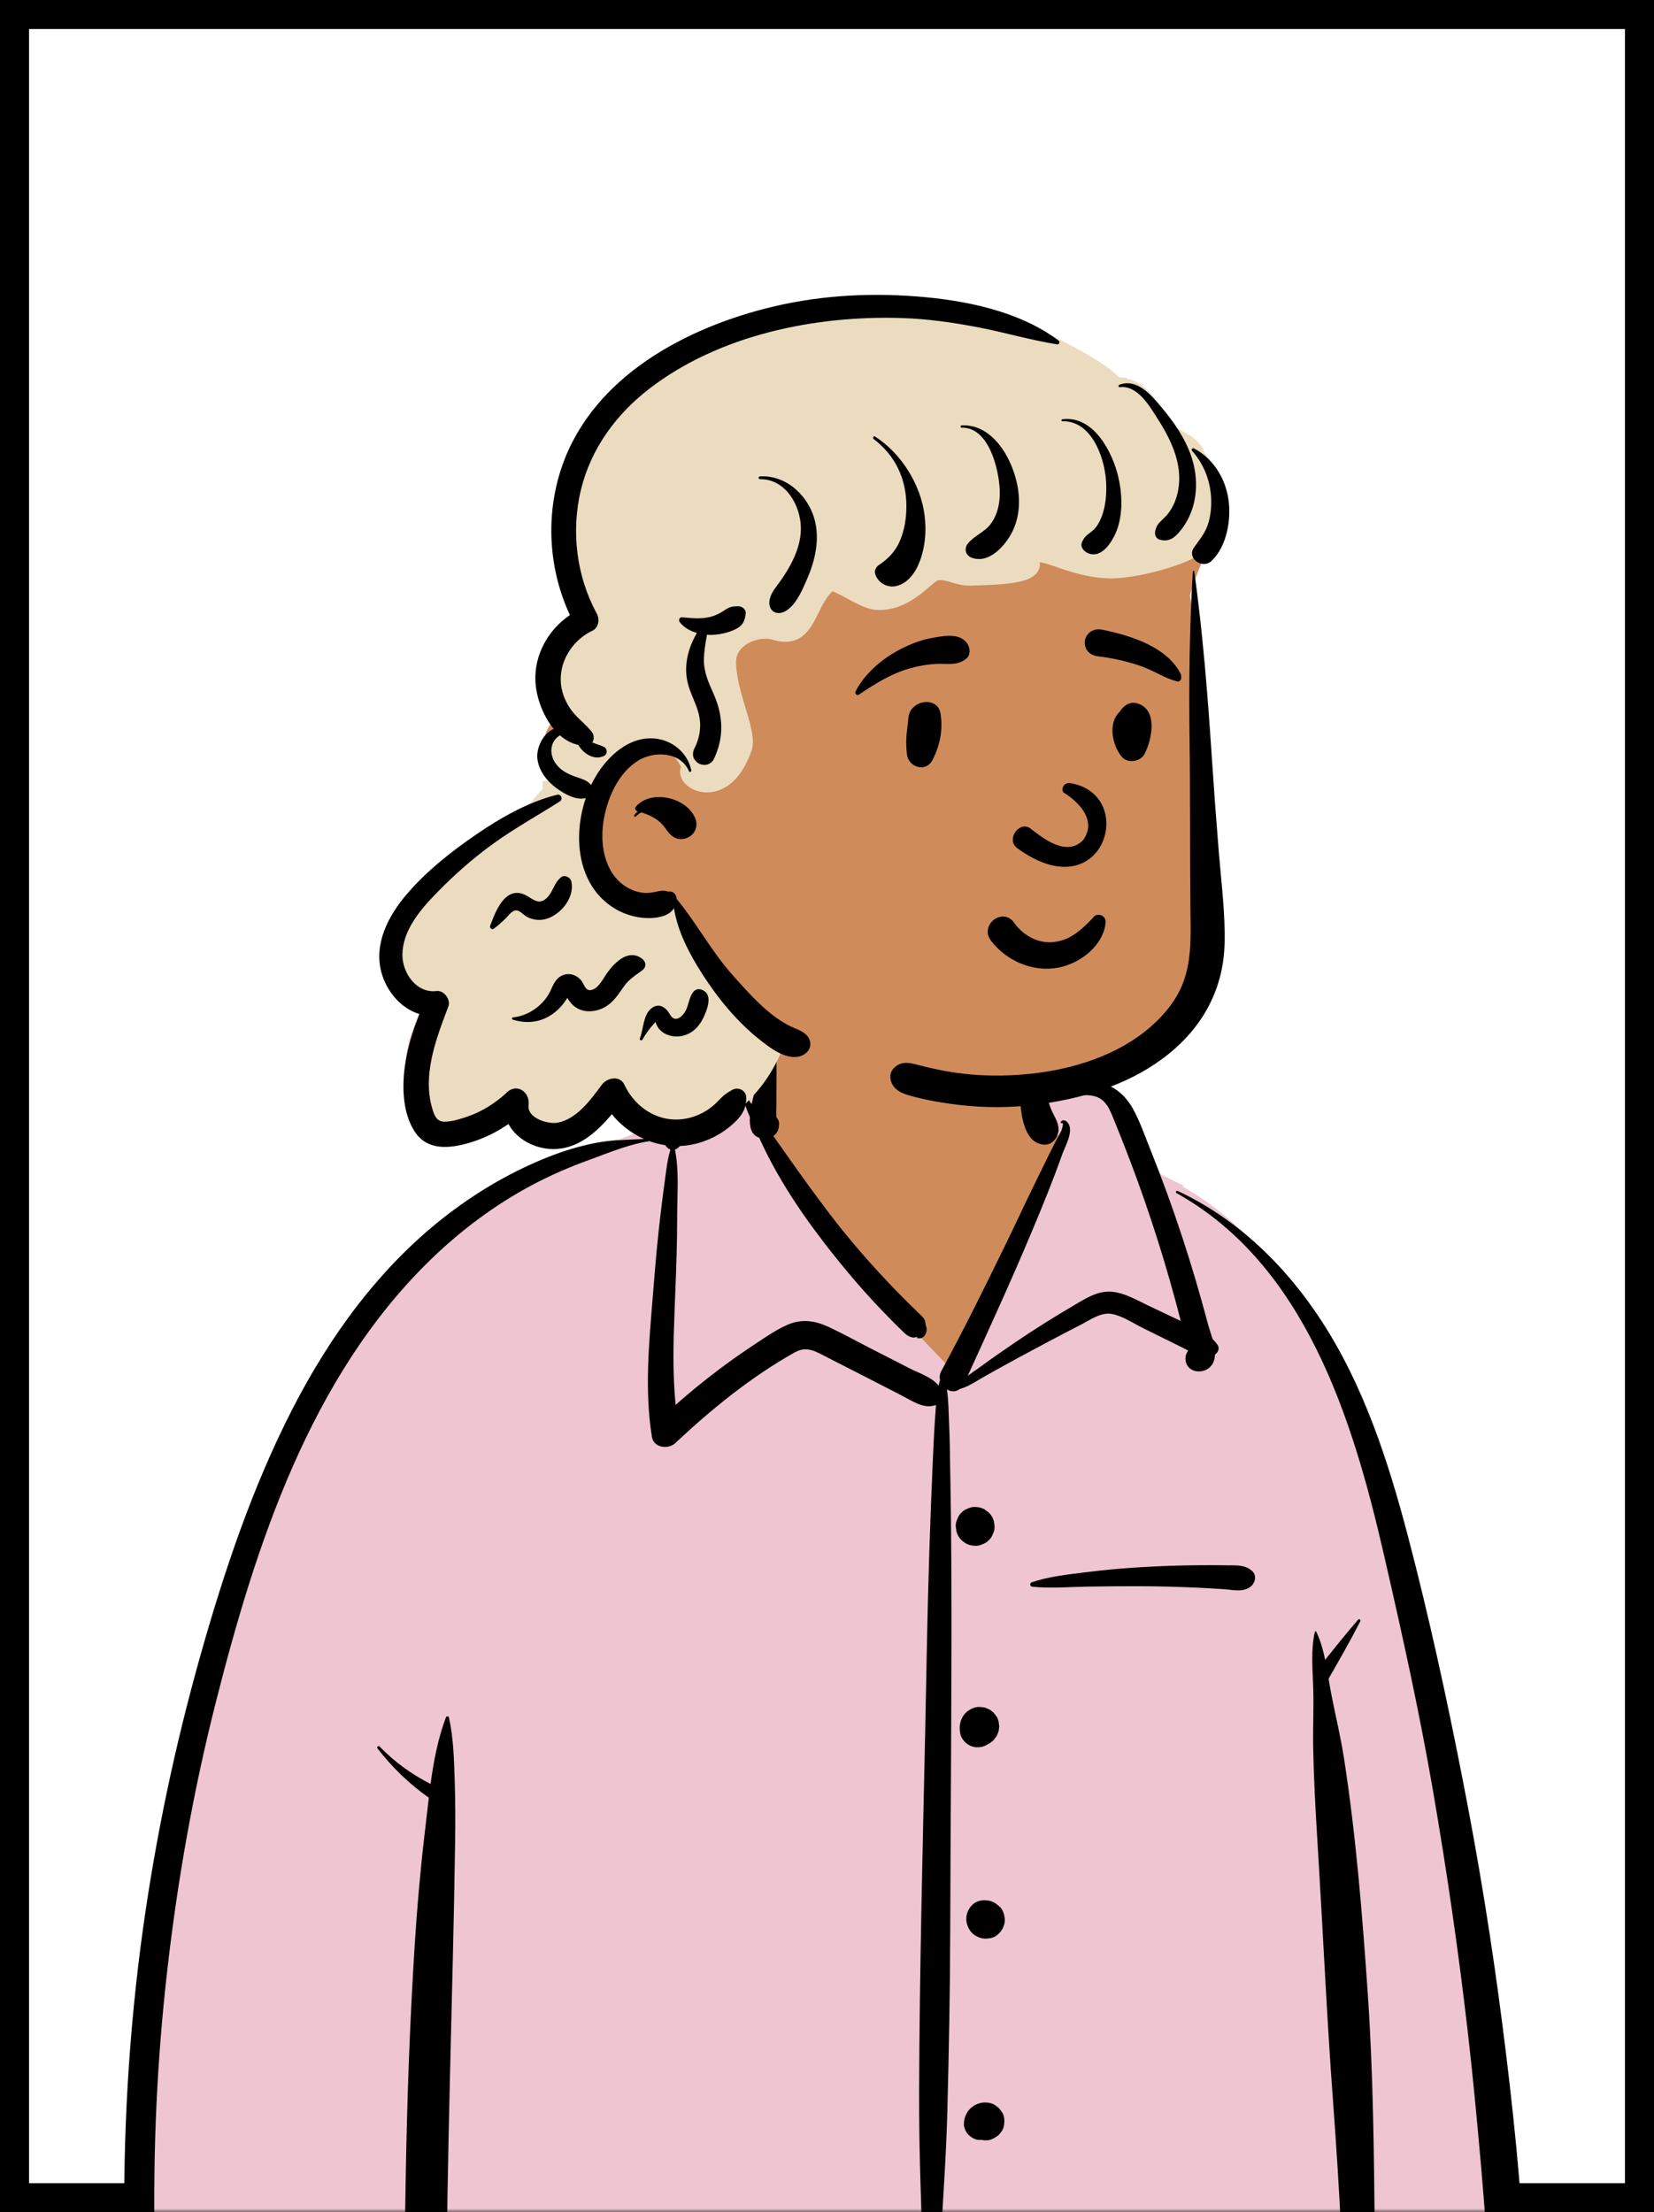
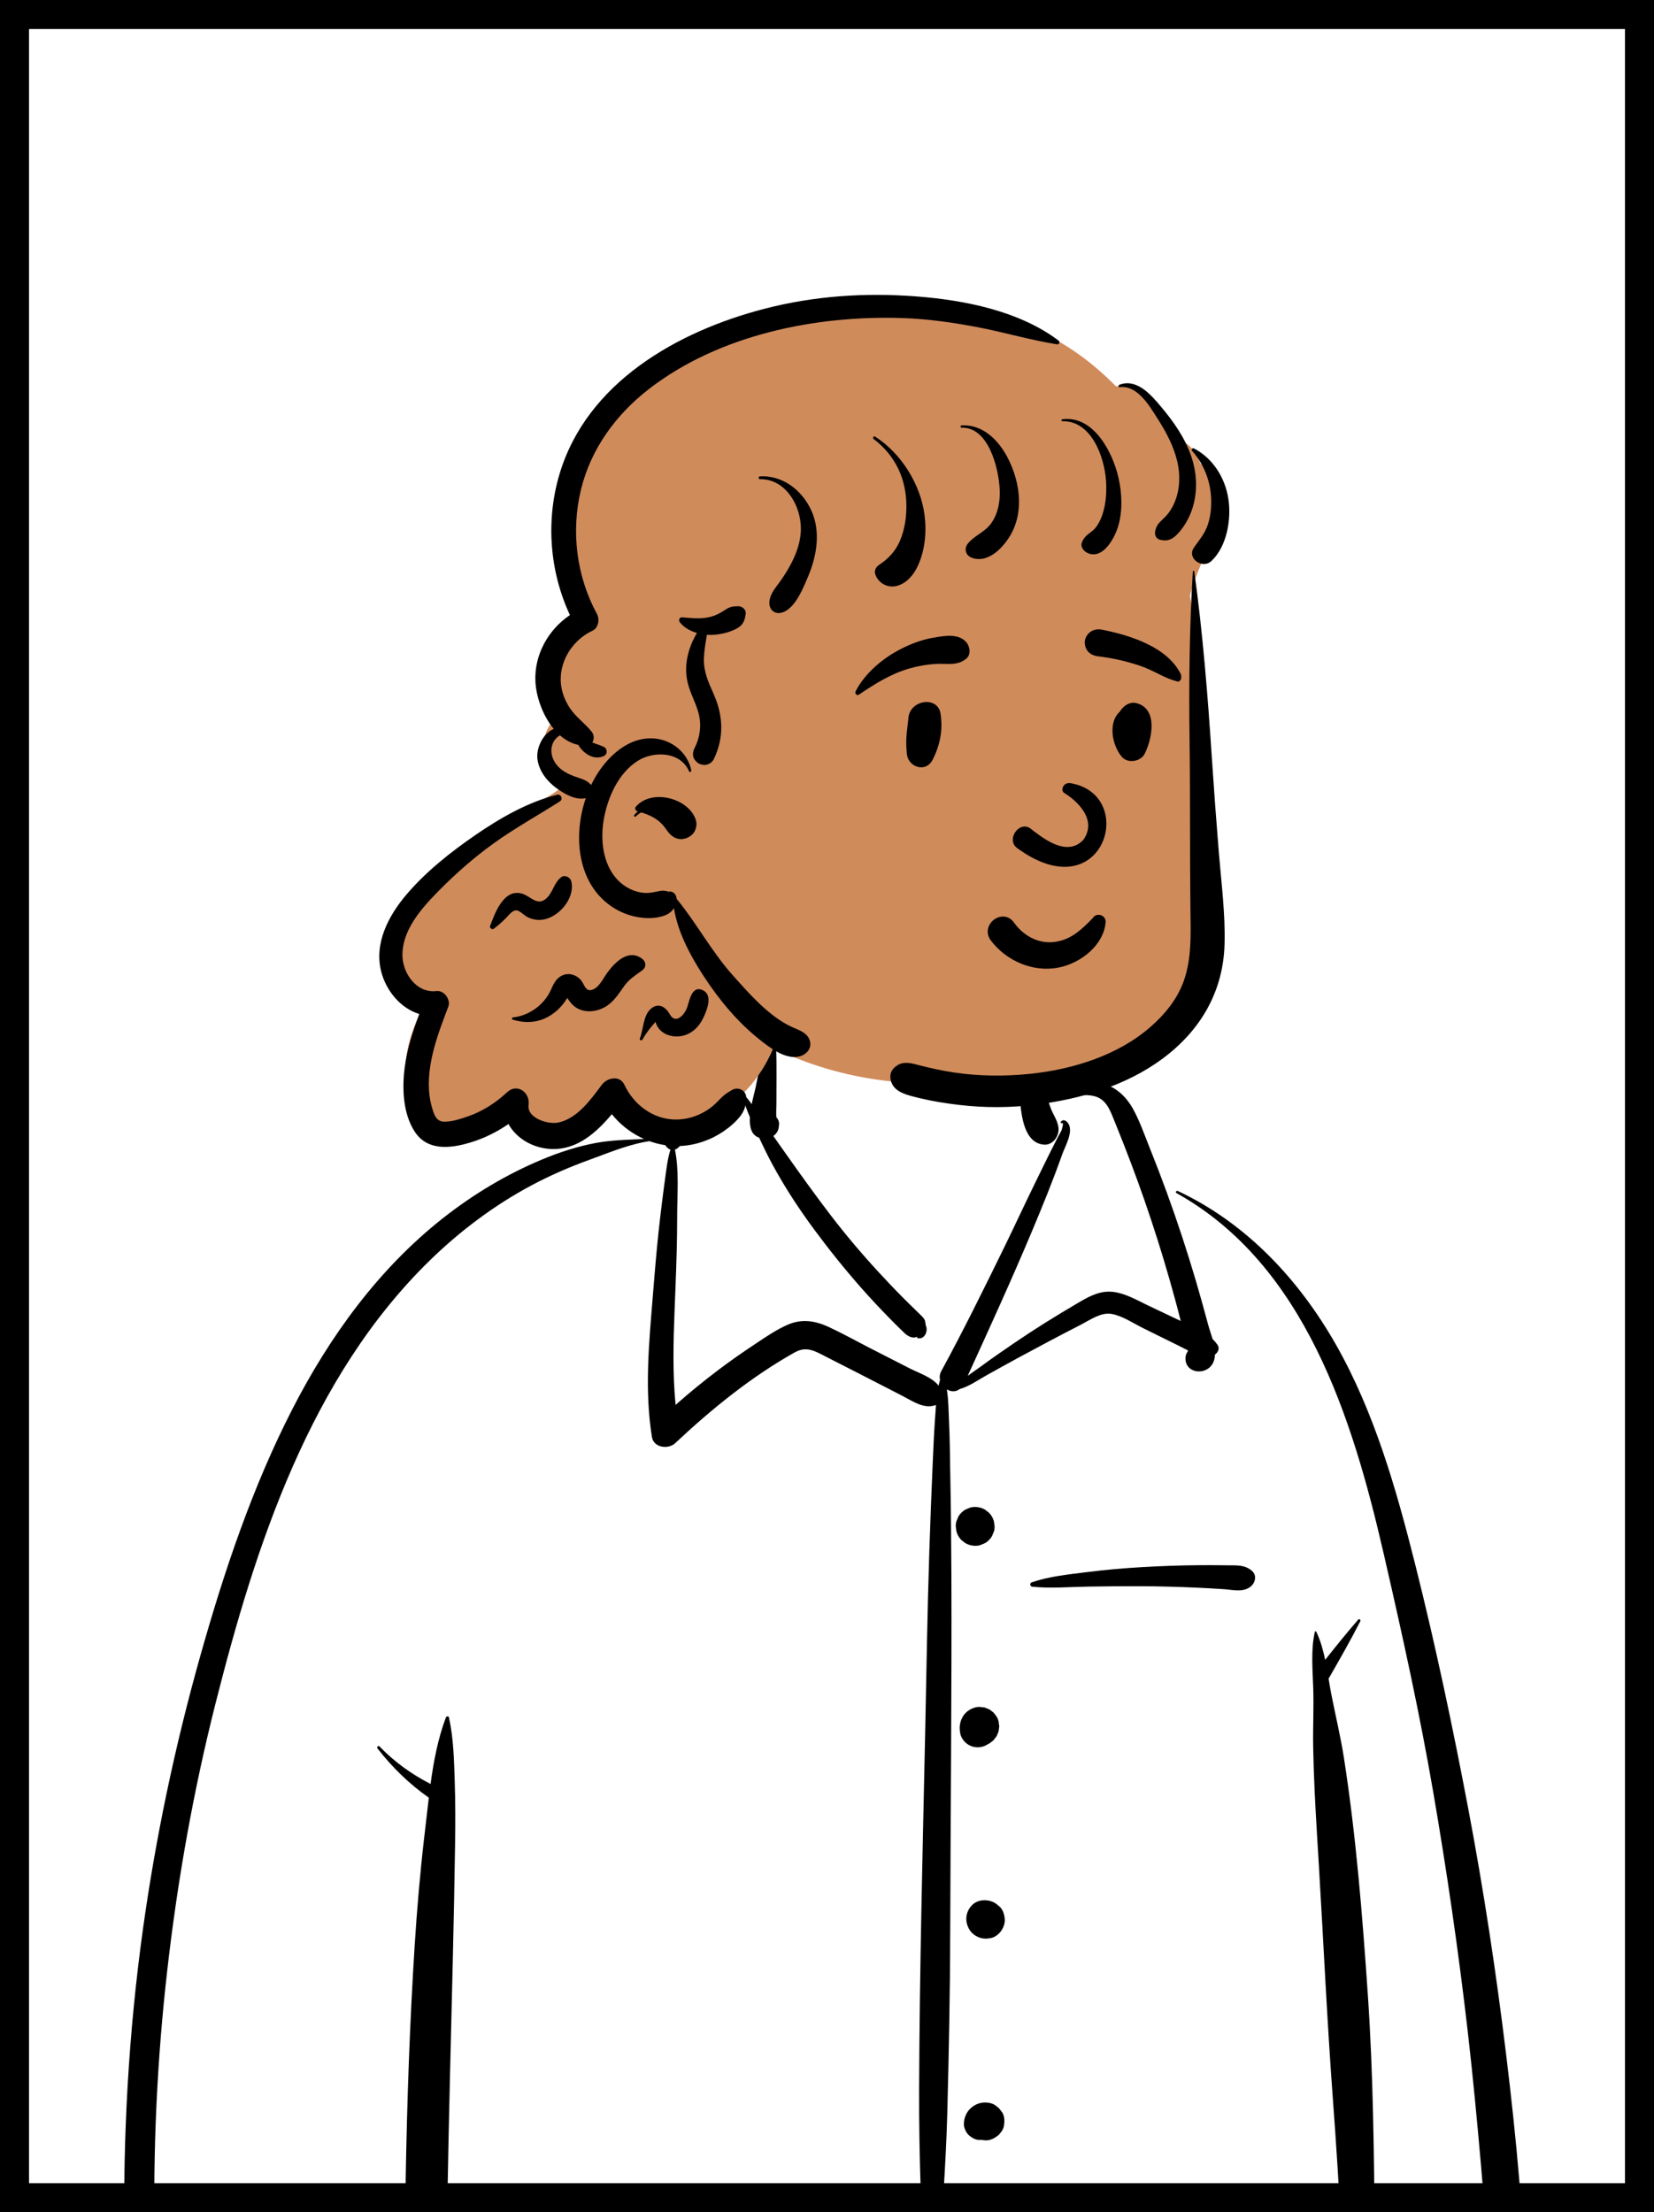
<svg xmlns="http://www.w3.org/2000/svg" width="228" height="305" viewBox="0 0 228 305" fill="none">
  <rect x="0" y="0" width="228" height="305" fill="#333333" stroke="none" />
  <rect x="2" y="2" width="224" height="301" fill="white" stroke="black" stroke-width="4" />
  <mask id="mask0_2_19642" style="mask-type:alpha" maskUnits="userSpaceOnUse" x="0" y="0" width="228" height="305">
    <rect x="2" y="2" width="224" height="301" fill="white" stroke="white" stroke-width="4" />
  </mask>
  <g mask="url(#mask0_2_19642)">
-     <path fill-rule="evenodd" clip-rule="evenodd" d="M30.21 314.872C62.094 319.714 94.555 319.957 126.704 318.199C139.427 317.247 152.189 317.075 164.902 318.293C172.414 318.851 205.35 321.368 208.041 314.642C206.348 278.827 202.917 242.706 192.394 208.261C188.067 196.03 184.35 185.879 175.903 175.757C173.241 172.994 167.5 167.198 164.211 165.308C161.361 163.671 160.17 164.255 158.533 161.489C156.907 158.434 155.708 153.332 153.399 151.176C151.048 148.981 147.564 149.766 143.245 150.473C144.039 139.756 139.09 137.026 132.272 134.988C120.288 130.416 108.453 132.713 105.437 147.296C99.844 147.296 96.703 149.702 93.307 152.014C91.918 152.959 92.884 155.367 91.226 156.109C88.158 157.201 82.736 156.934 79.782 158.278C66.349 164.389 54.385 173.251 46.527 186.194C28.912 213.827 16.811 272.037 18.905 304.788C17.988 306.226 19.257 308.289 19.579 309.835C19.986 311.18 21.304 312.075 22.68 311.922C24.599 313.986 27.569 314.445 30.21 314.872Z" fill="#D08B5B" />
-     <path fill-rule="evenodd" clip-rule="evenodd" d="M96.542 149.487C98.507 147.438 101.587 146.214 104.504 146.283L104.641 146.287L105.631 146.332L104.969 149.577L104.936 149.731L104.801 150.294L104.621 151.032L104.557 151.303L104.49 151.604C104.479 151.652 104.469 151.7 104.459 151.748L104.429 151.89L104.147 153.269L104.2 153.392L104.184 153.705C104.141 154.838 104.385 155.46 104.923 155.66L104.966 155.675L105.272 155.773L105.523 156.316C106.099 157.558 106.636 158.643 107.188 159.664C108.797 162.644 110.717 165.623 112.93 168.616C115.033 171.46 117.224 174.175 119.502 176.753C120.526 177.912 121.608 179.076 122.76 180.26L123.751 181.275L124.066 181.594L124.278 181.806L124.542 182.065L124.924 182.428L125.2 182.7L125.289 182.785C125.402 182.889 125.489 182.96 125.568 183.01L125.597 183.028L125.684 183.08L130.279 187.911L131.902 188.803L132.673 189.23L132.829 188.92L132.861 188.82L134.569 185.071L135.612 182.774C137.752 178.05 139.418 174.291 140.941 170.712L141.13 170.266L141.692 168.934L141.989 168.224C143.35 164.963 144.356 162.446 145.256 160.001L145.384 159.652L145.573 159.13L145.855 158.342L145.906 158.207C146.15 157.582 145.55 155.308 144.959 154.063L144.925 153.993L144.771 153.685L144.605 153.359C144.214 152.596 143.931 151.749 143.692 150.724C143.654 150.558 143.617 150.391 143.583 150.223L143.534 149.969L143.502 149.802L143.458 149.569L143.396 149.235L144.719 149.014L145.445 148.895L145.762 148.846C146.172 148.782 146.538 148.73 146.881 148.687L147.009 148.671L147.239 148.643L147.248 148.689L147.72 148.735L148.07 148.772C149.797 148.954 151.129 149.155 152.075 149.378L152.169 149.401L152.338 149.443L152.415 149.464C153.275 149.695 153.938 150.196 154.463 150.933C154.823 151.44 155.056 151.924 155.426 152.843L155.559 153.175L155.999 154.262C156.05 154.394 156.13 154.606 156.237 154.896L156.611 155.912L158.482 161.078L160.397 162.085C161.287 162.55 161.938 162.886 162.259 163.045L162.373 163.1L162.455 163.138L163.115 163.399L163.044 163.605L163.124 163.651C171.007 168.184 177.086 175.158 181.819 184.416L181.962 184.697L182.109 184.989C185.881 192.53 188.583 200.945 191.222 212.181L191.385 212.88L191.514 213.435L192.202 216.434C194.787 227.754 196.563 236.196 198.033 244.479L198.128 245.019L198.373 246.427C200.22 257.148 201.765 267.772 203.002 278.292L203.207 280.063C203.723 284.583 204.19 289.256 204.695 294.867L204.763 295.621L204.986 298.141C205.223 300.857 205.44 303.567 205.636 306.272L205.732 307.623L205.93 310.563L206.047 312.238L206.061 312.464L206.108 313.337L206.121 313.542C206.139 313.805 206.159 314.026 206.184 314.231L206.204 314.381L206.226 314.528C206.292 314.928 206.421 315.286 206.634 315.686L206.689 315.787L207.056 316.442L206.392 316.792C202.929 318.615 196.111 319.417 186.759 319.459L186.475 319.46H185.89C181.345 319.458 176.529 319.283 171.503 318.983L170.366 318.914L169.418 318.853C169.009 318.826 168.611 318.8 168.199 318.771L167.566 318.727L164.924 318.533C153.037 317.395 140.571 317.414 126.836 318.442C91.025 320.4 60.116 319.574 31.065 315.239L30.185 315.107L29.537 315.001L29.15 314.937C26.068 314.411 24.133 313.737 22.623 312.322L22.544 312.247L22.479 312.183L22.45 312.183C20.93 312.177 19.538 311.182 19.022 309.716L18.995 309.637L18.961 309.528L18.937 309.419C18.913 309.314 18.883 309.2 18.847 309.076L18.818 308.98L18.578 308.194L19.387 308.046C19.456 308.034 19.529 307.985 19.599 307.883L19.666 307.787L19.783 307.625L20.064 307.24C20.364 306.819 20.512 306.555 20.585 306.29C20.65 306.055 20.674 305.754 20.667 305.336L20.662 305.131L20.63 304.39C20.628 304.33 20.626 304.278 20.625 304.228L20.625 304.153L20.624 303.11L20.627 301.962C20.628 301.462 20.631 300.973 20.635 300.494L20.642 299.781L20.648 299.206C20.687 296.028 20.78 292.852 20.928 289.682C21.217 283.492 21.712 277.312 22.413 271.154C23.859 258.442 26.075 246.113 29.089 234.199L29.392 233.009C32.651 220.276 35.793 210.46 39.787 201.382C44.867 189.837 51.06 180.335 58.859 172.739C63.146 168.562 67.894 165.036 72.94 162.332C75.261 161.089 77.728 159.986 80.373 158.993L80.751 158.852L81.363 158.628L81.833 158.455L83.345 157.89C83.663 157.771 84.009 157.638 84.418 157.477L84.672 157.377L87.38 156.297L87.83 156.12L88.33 155.926L88.698 155.785C89.299 155.555 89.843 155.355 90.348 155.179L90.647 155.076L90.918 154.985L92.073 154.585L92.051 155.636C92.036 156.335 92.216 156.863 92.616 157.243L92.629 157.255L92.643 157.266L92.656 157.274L92.726 157.272L92.999 157.271C93.027 157.255 93.054 157.237 93.078 157.216C93.467 156.886 93.648 156.444 93.823 155.429L93.87 155.146L93.951 154.617L93.983 154.417C94.1 153.713 94.202 153.324 94.4 152.879C94.686 152.236 95.064 151.609 95.51 151.034L95.614 150.902L96.029 150.402L96.093 150.323C96.239 150.136 96.314 150.005 96.345 149.884L96.352 149.851L96.394 149.641L96.542 149.487Z" fill="#EFC5D1" />
    <path fill-rule="evenodd" clip-rule="evenodd" d="M162.181 164.498C161.985 164.389 162.157 164.109 162.354 164.202C171.809 168.636 179.063 176.416 184.167 185.405C189.452 194.712 192.464 205.28 195.061 215.609L195.155 215.982C197.924 227.031 200.279 238.195 202.399 249.385C204.545 260.718 206.269 272.12 207.655 283.57C208.341 289.232 208.952 294.903 209.429 300.585C209.667 303.425 209.883 306.267 210.078 309.11C210.156 310.247 210.229 311.385 210.292 312.523L210.337 313.376C210.375 314.151 210.467 314.927 210.276 315.691C210.111 316.349 209.762 316.946 209.455 317.55C208.849 318.745 207.186 318.548 206.532 317.55L206.342 317.259C205.908 316.59 205.548 315.967 205.412 315.133C205.281 314.326 205.276 313.48 205.217 312.665C205.108 311.165 205.015 309.663 204.91 308.163C204.689 305.004 204.44 301.847 204.165 298.692C203.62 292.465 203.036 286.243 202.319 280.033C201.045 268.996 199.445 257.988 197.56 247.039C195.718 236.343 193.389 225.755 190.96 215.181L190.709 214.087C186.455 195.625 179.9 174.364 162.181 164.498ZM61.466 236.79C61.535 236.606 61.835 236.563 61.885 236.79C62.522 239.657 62.585 242.61 62.682 245.545C62.778 248.44 62.775 251.349 62.732 254.246C62.577 264.894 62.284 275.532 62.031 286.178C61.905 291.503 61.786 296.828 61.695 302.154C61.661 304.152 61.632 306.149 61.608 308.147L61.578 310.781C61.564 311.946 61.533 313.097 61.391 314.26C61.297 315.026 61.098 315.756 60.675 316.412C60.375 316.877 59.948 317.114 59.531 317.43L59.453 317.49C58.922 317.91 58.362 317.913 57.835 317.49L57.682 317.37C57.179 316.976 56.745 316.669 56.424 316.048C55.977 315.183 55.906 314.244 55.83 313.292C55.715 311.848 55.791 310.382 55.806 308.934C55.836 306.028 55.876 303.123 55.927 300.217C56.114 289.563 56.484 278.907 57.158 268.272C57.476 263.262 57.907 258.237 58.485 253.247L58.595 252.312C58.77 250.844 58.93 249.35 59.11 247.851C56.421 245.961 54.058 243.667 52.042 241.065C51.894 240.873 52.139 240.605 52.318 240.79C54.377 242.922 56.738 244.621 59.352 245.957C59.78 242.82 60.369 239.699 61.466 236.79ZM106.383 141.818C106.42 141.789 106.478 141.777 106.513 141.818C107.091 142.491 106.973 143.521 106.992 144.375L106.994 144.454C107.036 145.702 107.044 146.946 107.039 148.195L107.026 152.169V152.169C107.025 152.716 106.98 153.284 107.008 153.834L107.023 154.047V154.047C107.327 154.358 107.468 154.807 107.365 155.258C107.346 155.837 107.044 156.319 106.602 156.623L107.548 157.965V157.965L108.495 159.306C110.447 162.074 112.421 164.817 114.478 167.509C116.575 170.253 118.813 172.894 121.154 175.433C122.298 176.674 123.461 177.897 124.652 179.094C125.135 179.58 125.631 180.054 126.122 180.533L126.609 181.015C126.898 181.303 127.26 181.588 127.452 181.953C127.564 182.169 127.59 182.7 127.63 182.787C127.991 183.581 127.375 184.847 126.351 184.451L126.397 184.42C126.584 184.29 126.464 184.288 126.039 184.414C125.77 184.413 125.519 184.352 125.284 184.229L125.213 184.191C124.882 184.023 124.587 183.697 124.318 183.437L124.251 183.373C123.636 182.797 123.049 182.186 122.46 181.583C121.229 180.327 120.026 179.043 118.861 177.725C116.538 175.096 114.336 172.36 112.25 169.539C110.125 166.665 108.15 163.645 106.452 160.5C105.807 159.306 105.217 158.09 104.65 156.86C103.548 156.506 103.292 155.334 103.368 154.013C102.962 153.066 102.595 152.099 102.378 151.112C102.349 150.976 102.523 150.849 102.627 150.967C102.98 151.368 103.306 151.794 103.62 152.231C103.809 151.306 104.049 150.453 104.162 149.91L104.651 147.512V147.512C101.896 147.369 98.878 148.5 96.979 150.481C96.877 150.997 96.48 151.366 96.093 151.848C95.65 152.399 95.265 153.017 94.977 153.664C94.339 155.098 94.699 157.21 93.46 158.262C93.331 158.371 93.187 158.447 93.038 158.495C93.626 161.375 93.359 164.549 93.346 167.472L93.346 167.729C93.349 171 93.24 174.274 93.113 177.542L92.984 180.776C92.818 185.09 92.71 189.406 93.129 193.696C95.044 192.001 97.023 190.383 99.071 188.842C100.418 187.828 101.791 186.851 103.189 185.91L104.326 185.151C105.687 184.238 107.082 183.299 108.573 182.646C110.523 181.791 112.377 182.085 114.259 182.961C116.134 183.834 117.953 184.849 119.792 185.795C121.662 186.757 123.537 187.711 125.41 188.668C126.65 189.302 128.469 189.874 129.379 191.04C129.437 190.782 129.504 190.525 129.583 190.268C129.493 189.877 129.528 189.455 129.747 189.052C132.805 183.435 135.634 177.684 138.444 171.94C139.866 169.033 141.218 166.092 142.643 163.187L144.028 160.358C144.259 159.886 144.491 159.415 144.725 158.945C145.074 158.241 145.438 157.544 145.791 156.841C145.941 156.544 146.128 156.25 146.273 155.95L146.342 155.8C146.346 155.792 146.681 154.737 146.422 154.838L146.4 154.849C146.267 154.923 146.161 154.757 146.247 154.651C146.614 154.198 147.124 154.599 147.333 155.019C147.91 156.173 146.854 157.984 146.448 159.09L146.425 159.151C145.165 162.718 143.738 166.218 142.275 169.705C139.471 176.391 136.459 182.975 133.454 189.57L133.418 189.684V189.684C134.059 189.193 134.743 188.747 135.329 188.313C136.808 187.218 138.329 186.178 139.848 185.14C142.633 183.238 145.495 181.461 148.403 179.754L148.985 179.413C150.438 178.567 151.877 177.881 153.602 178.135C155.204 178.371 156.693 179.232 158.14 179.93L158.29 180.002L162.762 182.128C162.284 180.222 161.766 178.325 161.226 176.436C160.173 172.75 159.014 169.095 157.757 165.473C156.583 162.089 155.314 158.742 153.972 155.422L153.568 154.425C153.021 153.058 152.477 151.567 150.912 151.146C149.349 150.725 147.556 151.35 146.128 150.459C145.998 150.378 146.014 150.164 146.171 150.124L147.053 149.902C148.708 149.491 150.649 149.077 152.214 149.477C153.917 149.913 155.326 151.342 156.152 152.827C157.071 154.48 157.719 156.329 158.416 158.091L158.527 158.369C159.327 160.363 160.097 162.369 160.833 164.388C162.306 168.423 163.646 172.507 164.86 176.628C165.444 178.613 165.999 180.609 166.532 182.609C166.686 183.184 166.939 183.882 167.146 184.609C167.384 184.841 167.609 185.1 167.82 185.395C168.17 185.884 167.919 186.458 167.483 186.751C167.466 187.252 167.355 187.722 167.089 188.126C166.051 189.702 163.305 189.296 163.417 187.177C163.434 186.853 163.56 186.544 163.752 186.282L163.746 186.24V186.24L163.724 186.162V186.162C163.248 185.934 162.769 185.679 162.265 185.43L157.571 183.112V183.112C156.212 182.44 154.705 181.403 153.194 181.147C151.784 180.908 150.298 181.958 149.087 182.591L149.008 182.632C146.081 184.132 143.175 185.681 140.281 187.244C138.868 188.006 137.474 188.801 136.066 189.573C134.889 190.218 133.619 191.145 132.297 191.509C131.732 191.948 131.061 191.89 130.521 191.558C130.768 193.084 130.753 194.65 130.828 196.21C130.93 198.296 130.946 200.387 130.979 202.476L130.993 203.259C131.082 207.876 131.129 212.495 131.147 217.113C131.209 233.558 131.027 250.008 130.985 266.453C130.963 274.716 130.8 282.986 130.585 291.245C130.494 294.745 130.304 298.241 130.098 301.735L129.985 303.641C129.745 307.663 129.604 311.729 128.859 315.697C128.762 316.215 127.886 316.228 127.8 315.697C127.115 311.446 127.077 307.101 126.945 302.8L126.917 301.94C126.759 297.322 126.683 292.706 126.699 288.086C126.758 271.634 127.186 255.192 127.536 238.745C127.712 230.481 127.83 222.214 128.103 213.953C128.24 209.82 128.395 205.689 128.578 201.557C128.66 199.712 128.739 197.869 128.862 196.027L128.917 195.238C128.955 194.723 128.986 194.214 129.023 193.71C127.358 194.318 125.835 193.192 124.337 192.422C122.611 191.534 120.885 190.645 119.158 189.759L117.43 188.875V188.875L113.971 187.11C112.413 186.315 111.213 185.525 109.552 186.457C103.567 189.813 98.067 194.279 93.084 198.966C92.128 199.864 90.109 199.623 89.866 198.117C88.832 191.682 89.461 185.154 89.989 178.7L90.184 176.304C90.42 173.442 90.677 170.58 91.019 167.729C91.172 166.454 91.324 165.18 91.493 163.907L91.623 162.953C91.834 161.445 91.971 159.945 92.421 158.498C92.279 158.453 92.143 158.377 92.021 158.262C90.669 156.98 91.321 154.756 91.937 153.231C92.546 151.726 93.475 150.412 94.638 149.282C94.891 149.035 95.249 148.876 95.608 148.868C98.427 147.001 101.521 146.069 104.74 147.088C104.83 146.656 104.922 146.224 105.019 145.794L105.118 145.364C105.369 144.296 105.462 142.532 106.383 141.818ZM135.28 310.452C136.154 310.211 137.112 310.465 137.753 311.106C138.394 311.746 138.648 312.704 138.407 313.578C138.286 314.009 138.069 314.383 137.753 314.7C137.459 314.993 137.115 315.201 136.723 315.326L136.631 315.354L136.488 315.413C136.05 315.531 135.611 315.531 135.173 315.413C134.753 315.296 134.39 315.084 134.081 314.777C133.774 314.468 133.562 314.105 133.444 313.685C133.326 313.247 133.326 312.808 133.444 312.37L133.504 312.227V312.227C133.624 311.796 133.842 311.422 134.157 311.106C134.475 310.791 134.849 310.572 135.28 310.452ZM187.229 223.298C187.373 223.133 187.606 223.344 187.517 223.519C186.154 226.19 184.635 228.842 183.142 231.445C183.262 232.166 183.381 232.882 183.517 233.579C184.099 236.552 184.811 239.471 185.275 242.473C186.945 253.261 187.811 264.166 188.555 275.05C189.301 285.974 189.396 296.903 189.508 307.848C189.518 308.797 188.788 309.899 187.81 310.078C187.362 310.16 187.027 310.144 186.58 310.078C185.562 309.928 184.925 308.763 184.882 307.848C184.59 301.731 184.197 295.622 183.742 289.514C182.936 278.686 182.443 267.829 181.792 256.99L181.562 253.201C181.316 249.096 181.091 244.989 181.018 240.878C180.969 238.154 181.115 235.431 181.025 232.711C180.942 230.199 180.688 227.468 181.242 225C181.262 224.908 181.408 224.884 181.45 224.973C182.026 226.185 182.391 227.502 182.672 228.847C184.157 226.971 185.668 225.09 187.229 223.298ZM90.002 156.952C90.211 156.937 90.203 157.25 90.002 157.273C87.09 157.611 84.275 158.796 81.525 159.803L81.29 159.889C78.511 160.896 75.802 162.068 73.195 163.465C68.097 166.197 63.416 169.719 59.278 173.751C42.755 189.845 35.225 213.055 29.707 234.866C26.641 246.984 24.461 259.307 23.048 271.724C22.349 277.865 21.855 284.03 21.567 290.204C21.42 293.368 21.327 296.535 21.288 299.703C21.268 301.325 21.262 302.948 21.264 304.571C21.265 305.314 21.398 306.25 21.199 306.972C21.015 307.641 20.494 308.23 20.11 308.787C19.654 309.448 18.834 309.413 18.371 308.787L18.201 308.559C17.707 307.905 17.225 307.28 17.154 306.425C17.079 305.509 17.132 304.564 17.129 303.643C17.121 301.789 17.144 299.934 17.181 298.081C17.253 294.527 17.393 290.975 17.601 287.427C18.023 280.226 18.719 273.04 19.715 265.896C21.486 253.197 24.14 240.62 27.617 228.279C30.897 216.638 34.783 205.03 40.318 194.246C45.458 184.234 52.2 174.92 61.097 167.922C65.235 164.668 69.739 161.956 74.594 159.914C77.043 158.884 79.615 158.043 82.231 157.564C84.817 157.09 87.392 157.156 90.002 156.952ZM135.781 289.874C136.243 289.871 136.758 289.972 137.154 290.228L137.684 290.637V290.637C137.828 290.821 137.97 291.006 138.113 291.191C138.444 291.623 138.488 292.321 138.419 292.835C138.403 293.178 138.301 293.497 138.113 293.793L137.709 294.315V294.315C137.322 294.631 136.999 294.856 136.529 295.008C136.284 295.087 136.048 295.104 135.812 295.092L135.734 295.087L135.781 295.093L135.699 295.084V295.084C135.622 295.077 135.545 295.069 135.468 295.059C135.415 295.052 135.363 295.048 135.31 295.041C135.26 295.037 135.211 295.035 135.16 295.039C134.563 295.095 133.964 294.757 133.54 294.369C133.159 294.019 132.817 293.276 132.87 292.75L132.892 292.53C132.933 292.159 132.966 292.013 133.123 291.641C133.276 291.278 133.489 290.958 133.78 290.688C134.336 290.17 135.017 289.879 135.781 289.874ZM133.935 262.725C134.726 261.862 136.086 261.799 137.068 262.32C137.307 262.448 137.527 262.652 137.737 262.822C138.269 263.252 138.477 264.026 138.507 264.679C138.536 265.324 138.195 266.091 137.737 266.536L137.626 266.644V266.644C137.353 266.909 136.961 267.141 136.578 267.211C135.961 267.324 135.443 267.321 134.868 267.079C134.374 266.87 133.949 266.536 133.659 266.081L133.612 266.004C133.592 265.973 133.573 265.94 133.556 265.907L133.53 265.857C132.98 264.799 133.128 263.603 133.935 262.725ZM134.345 235.432C134.702 235.32 135.059 235.305 135.416 235.385C135.658 235.385 135.884 235.446 136.093 235.568C136.321 235.631 136.518 235.746 136.686 235.913C136.887 236.032 137.048 236.193 137.168 236.394C137.405 236.654 137.565 236.958 137.648 237.307L137.744 238.021L137.648 238.735L137.378 239.376V239.376C137.303 239.473 137.228 239.57 137.153 239.667C137.033 239.869 136.872 240.03 136.67 240.15C136.538 240.281 136.387 240.379 136.219 240.446C135.621 240.875 134.824 241.015 134.116 240.819C133.695 240.702 133.33 240.489 133.02 240.181C132.712 239.871 132.499 239.506 132.381 239.086L132.333 238.75C132.27 238.3 132.26 238.05 132.388 237.478C132.444 237.226 132.606 236.871 132.691 236.721C133.054 236.083 133.648 235.646 134.345 235.432ZM165.347 215.797C166.372 215.79 167.397 215.792 168.422 215.804L169.191 215.814C170.478 215.834 171.581 215.701 172.593 216.594C173.327 217.242 173.004 218.329 172.306 218.818C171.25 219.557 169.925 219.185 168.71 219.103C167.43 219.018 166.148 218.946 164.866 218.889C162.383 218.778 159.899 218.707 157.414 218.696C154.935 218.686 152.451 218.709 149.972 218.749C147.449 218.79 144.822 219.025 142.313 218.764C141.968 218.728 141.891 218.275 142.231 218.157C144.595 217.34 147.254 217.075 149.732 216.762C152.287 216.439 154.843 216.211 157.414 216.063C160.056 215.911 162.701 215.816 165.347 215.797ZM134.34 207.768L134.425 207.769C134.876 207.77 135.298 207.876 135.692 208.088L135.776 208.134L136.318 208.553C136.649 208.887 136.879 209.28 137.006 209.734L137.102 210.445V210.445C137.116 210.813 137.039 211.157 136.871 211.476C136.763 211.808 136.579 212.095 136.318 212.337C136.075 212.598 135.788 212.782 135.456 212.891C135.162 213.045 134.846 213.123 134.509 213.123L134.425 213.121C133.942 213.119 133.491 212.998 133.074 212.756L132.532 212.337V212.337C132.2 212.003 131.971 211.61 131.844 211.156L131.748 210.445V210.445C131.734 210.077 131.811 209.733 131.979 209.414C132.086 209.082 132.271 208.795 132.532 208.553C132.774 208.292 133.061 208.107 133.394 208C133.688 207.845 134.003 207.767 134.34 207.768V207.768ZM142.276 144.905C142.853 144.07 143.898 144.812 143.748 145.484C143.788 147.369 143.884 149.199 144.314 151.046C144.51 151.892 144.768 152.738 145.165 153.513L145.331 153.839C145.845 154.854 146.244 155.812 145.552 156.925C145.226 157.45 144.636 157.844 143.997 157.817C141.163 157.695 140.773 153.75 140.601 151.549C140.423 149.281 140.976 146.789 142.276 144.905Z" fill="black" />
    <path fill-rule="evenodd" clip-rule="evenodd" d="M165.495 63.945C164.955 62.577 163.998 60.858 162.399 60.79C161.163 57.002 158.088 53.145 153.811 53.247C141.257 40.387 125.453 40.993 108.93 43.716C100.212 45.335 91.361 48.507 84.859 54.766C77.072 62.134 74.039 74.991 80.137 84.308C74.867 87.137 74.765 93.851 77.019 98.696C74.309 100.573 74.145 105.128 77.195 106.56C77.033 107.225 77.148 107.913 77.457 108.505C75.945 109.766 73.976 110.698 72.349 111.499C71.629 111.853 71.214 112.431 71.042 113.082C65.698 116.595 52.372 125.178 52.531 132.009C52.453 135.573 55.091 137.918 58.298 138.852C56.39 142.674 54.942 147.137 56.768 151.259C57.273 152.504 61.056 156.165 61.246 156.232C61.579 156.518 67.006 154.022 69.643 152.749C70.155 156.082 73.712 157.828 76.778 156.686C79.686 155.808 81.473 153.342 83.307 151.099C85.741 156.418 92.902 156.48 97.531 154.186C101.688 152.263 104.848 148.737 106.608 144.488C115.955 149.072 126.891 150.408 137.046 148.577C137.698 149.733 139.141 150.509 140.426 150.062C145.826 148.436 151.796 148.344 156.374 144.618C165.915 137.758 166.719 125.11 166.053 114.328C165.463 103.578 165.98 92.739 164.029 82.105C164.875 78.974 166.284 76.206 167.586 73.265C169.002 70.181 168.972 65.596 165.495 63.945Z" fill="#D08B5B" />
-     <path fill-rule="evenodd" clip-rule="evenodd" d="M122.179 42.606L122.55 42.608C123.163 42.612 123.775 42.624 124.386 42.644C127.613 42.751 130.978 43.17 134.767 43.888L135.343 43.999C136.285 44.184 137.129 44.369 138.476 44.684L141.148 45.315C142.509 45.633 143.51 45.852 144.434 46.029L144.555 46.052C144.555 46.052 151.677 49.471 153.976 51.721L154.206 51.947L154.304 52.045L155.303 52.077L155.313 52.203L155.322 52.204C156.315 52.359 157.213 52.874 158.048 53.676L158.137 53.763L158.223 53.849C158.874 54.513 159.393 55.219 160.108 56.339L160.27 56.595L160.56 57.057L160.796 57.428C160.949 57.67 161.096 57.91 161.237 58.148L161.376 58.385L161.476 58.559L164.058 60.068C164.43 60.285 164.768 60.567 165.078 60.904L165.162 60.997L165.244 61.093L165.948 61.931L165.806 62.079L165.874 62.17L165.997 62.338L166.117 62.509L166.234 62.682L166.284 62.758L166.36 62.922L166.397 63.004L166.426 63.072L166.514 63.117L166.694 63.441C167.624 65.124 168.126 67.034 168.16 68.998C168.183 70.352 168.016 71.582 167.62 72.768C167.346 73.588 166.979 74.233 166.344 75.12L165.843 75.809L165.74 75.952L165.618 76.125C165.599 76.152 165.58 76.18 165.561 76.207C164.745 77.39 157.775 79.63 153.491 79.738L153.362 79.741L153.197 79.743C152.788 79.744 152.393 79.73 152.012 79.698C150.364 79.56 148.824 79.212 147.034 78.644L146.662 78.524L144.69 77.86C144.627 77.839 144.577 77.823 144.541 77.812L144.361 77.755C143.927 77.622 143.611 77.545 143.396 77.517L143.352 77.512L143.348 77.594L143.346 77.671L143.347 77.733C143.359 78.643 142.808 79.305 141.953 79.728C141.408 79.997 140.707 80.189 139.826 80.333L139.686 80.356C138.246 80.578 136.529 80.674 133.658 80.739C133.548 80.741 133.438 80.74 133.327 80.735C132.71 80.706 132.226 80.601 131.325 80.342L130.899 80.22L130.668 80.156C130.24 80.04 130.001 79.993 129.776 79.981L129.71 79.978L129.645 79.977C129.374 79.977 129.179 80.037 128.986 80.184L128.888 80.263L127.564 81.374C127.391 81.518 127.237 81.645 127.123 81.736L127.077 81.772C125.26 83.2 123.528 84.015 121.486 84.093L121.35 84.097L121.208 84.098C121.104 84.098 121 84.097 120.896 84.093C120.036 84.06 119.144 83.74 117.926 83.125L117.673 82.996L117.496 82.903C117.406 82.856 117.312 82.806 117.21 82.751L116.301 82.264L115.836 82.021C115.281 81.735 114.972 81.597 114.764 81.54L114.73 81.531L114.71 81.55C114.228 82.021 113.815 82.615 113.369 83.434L113.302 83.558L113.205 83.744L112.573 85.005L112.453 85.24C111.984 86.15 111.613 86.731 111.127 87.242C110.422 87.982 109.567 88.412 108.521 88.481L108.416 88.487L108.291 88.49C107.798 88.495 107.276 88.419 106.71 88.261L106.579 88.224L106.45 88.184C105.607 87.917 104.273 88.083 103.214 88.647C102.064 89.258 101.431 90.191 101.459 91.383C101.473 91.976 101.541 92.611 101.661 93.299L101.695 93.488C101.852 94.339 102.064 95.192 102.392 96.331L103.097 98.713L103.176 98.991L103.256 99.277C103.371 99.693 103.462 100.056 103.537 100.398C103.825 101.704 103.873 102.685 103.584 103.521C102.313 107.207 100.107 109.164 97.596 109.247L97.509 109.249L97.401 109.249C95.472 109.228 93.724 107.969 93.745 106.337C93.747 106.166 93.779 106.007 93.836 105.863L93.862 105.802L93.874 105.776L93.854 105.728C93.261 104.306 91.89 103.267 90.279 103.064L90.188 103.053L90.098 103.045C90.009 103.037 89.921 103.032 89.838 103.029L89.756 103.027L89.658 103.026C87.512 103.029 85.388 104.46 83.717 106.802C83.369 107.29 83.046 107.823 82.755 108.386L82.659 108.575L82.195 109.527L81.881 110.447C80.153 115.517 81.028 120.821 84.402 123.564L84.505 123.646C85.721 124.601 87.15 125.182 88.677 125.338C88.852 125.356 89.029 125.367 89.199 125.372L89.325 125.374L89.47 125.373C89.967 125.367 90.443 125.305 90.87 125.189C91.219 125.095 91.461 124.981 91.63 124.835C91.675 124.797 91.71 124.762 91.741 124.727L91.767 124.696L91.777 124.683L94.083 125.026C94.475 127.52 95.608 130.105 97.451 133.069L97.568 133.254L97.77 133.574L97.976 133.894C100.145 137.236 102.564 140.05 105.223 142.209L105.409 142.359L105.658 142.557L105.887 142.736C106.331 143.082 106.701 143.35 107.072 143.59L107.164 143.65L108.039 144.205L107.633 145.159C106.686 147.384 105.379 149.408 103.768 151.13L103.616 151.291L102.496 152.448L101.635 151.349C101.629 151.341 101.609 151.33 101.586 151.326L101.571 151.324H101.562L101.55 151.325L101.536 151.329L101.522 151.336C100.878 151.686 100.524 151.953 100.015 152.477L99.941 152.554L99.855 152.644L99.737 152.768C99.208 153.31 98.644 153.772 98.028 154.157C96.606 155.045 95.028 155.538 93.394 155.582L93.24 155.585L93.086 155.585C93.03 155.585 92.975 155.584 92.919 155.582C89.51 155.488 86.454 153.299 84.952 150.092C84.893 149.965 84.838 149.923 84.737 149.915L84.708 149.913L84.672 149.913C84.421 149.914 84.115 150.064 83.943 150.264L83.913 150.302L83.338 151.076L83.118 151.368C81.067 154.065 79.384 155.54 77.122 155.988C76.944 156.023 76.756 156.045 76.556 156.054L76.435 156.059H76.364C75.391 156.061 74.27 155.779 73.397 155.282C72.242 154.625 71.527 153.614 71.618 152.361L71.625 152.28L71.641 152.146C71.716 151.478 71.182 151.114 70.773 151.442L70.745 151.466L70.711 151.497C69.026 153.079 67.089 154.294 65.002 155.043L64.817 155.108L64.543 155.202C63.227 155.647 62.298 155.867 61.321 155.885C60.475 155.899 59.772 155.594 59.264 155.006C58.924 154.614 58.717 154.179 58.51 153.543L58.476 153.436L58.4 153.188L58.353 153.028C57.748 150.893 57.734 148.611 58.21 146.093C58.565 144.212 59.13 142.395 60.081 139.848L60.266 139.357L60.646 138.355C60.684 138.255 60.456 137.904 60.314 137.865L60.298 137.862L60.169 137.875C60.078 137.884 59.987 137.89 59.893 137.894L59.751 137.897H59.657C56.57 137.865 54.211 134.832 54.233 131.619C54.257 128.608 55.768 126.02 58.653 122.948L58.904 122.683L59.175 122.402L59.443 122.127C62.007 119.512 64.628 117.229 67.357 115.272L67.583 115.11L67.835 114.932C68.754 114.286 69.647 113.701 70.884 112.931L71.612 112.481L74.562 108.993C74.633 108.953 74.703 108.912 74.772 108.872L74.809 107.663L77.652 107.721C76.93 107.351 76.333 106.901 75.847 106.324C74.234 104.408 74.436 101.745 76.398 100.437L76.467 100.392L77.294 99.88L77.971 100.475C78.56 100.993 79.186 101.336 79.838 101.495L79.941 101.518L80.451 101.627L80.55 101.788L80.608 101.704C80.607 101.696 80.606 101.688 80.603 101.68L80.598 101.668L80.587 101.651L80.523 101.572L80.452 101.487C80.225 101.22 79.97 100.96 79.508 100.514L79.183 100.202L78.93 99.956C78.268 99.303 77.915 98.899 77.539 98.338C76.605 96.942 76.077 95.368 76.055 93.769C76.01 90.444 78.074 87.301 81.133 85.866C81.24 85.816 81.319 85.459 81.19 85.223C78.229 79.779 77.407 73.253 78.894 67.183C80.283 61.519 83.736 56.52 88.681 52.691C97.169 46.116 108.944 42.726 121.437 42.609L121.816 42.606H122.179Z" fill="#ECDCBF" />
    <path fill-rule="evenodd" clip-rule="evenodd" d="M76.787 109.574C77.35 109.433 77.651 110.19 77.174 110.494C74.144 112.425 71.013 114.15 68.086 116.251C65.301 118.248 62.729 120.523 60.331 122.969L60.065 123.242C57.897 125.476 55.496 128.319 55.472 131.615C55.453 134.177 57.425 136.974 60.176 136.637C61.212 136.51 62.165 137.828 61.803 138.777L61.423 139.779C59.892 143.83 58.335 148.419 59.544 152.682L59.588 152.834C59.881 153.809 60.189 154.672 61.32 154.652C62.369 154.634 63.461 154.279 64.444 153.941C66.482 153.239 68.33 152.067 69.898 150.594C71.285 149.291 73.057 150.615 72.87 152.271L72.864 152.324C72.608 154.182 75.563 155.044 76.906 154.779C79.558 154.253 81.449 151.591 82.956 149.562C83.68 148.586 85.438 148.202 86.074 149.562C87.335 152.254 89.933 154.266 92.972 154.35C94.551 154.394 96.066 153.944 97.403 153.109C97.949 152.768 98.437 152.363 98.885 151.903L98.996 151.787C99.659 151.084 100.116 150.71 100.962 150.25C101.795 149.798 102.874 150.359 102.868 151.346C102.862 152.625 102.488 153.475 101.607 154.403C100.879 155.171 100.013 155.846 99.103 156.385C97.275 157.467 95.101 158.076 92.972 158.005C89.617 157.894 86.415 156.219 84.338 153.613C82.219 156.152 79.589 158.485 76.172 158.422C73.614 158.375 71.23 157.041 70.088 154.974C68.476 156.088 66.706 156.959 64.813 157.528L64.644 157.577C61.964 158.359 58.88 158.669 57.156 156.004C55.536 153.502 55.415 150.037 55.786 147.177C56.118 144.622 56.902 142.196 57.803 139.803C55.239 139.036 53.248 136.622 52.564 134.02C51.529 130.086 53.536 126.271 56.017 123.348C58.713 120.172 62.105 117.486 65.522 115.135C68.931 112.791 72.749 110.588 76.787 109.574ZM164.427 78.802C164.433 78.693 164.612 78.655 164.628 78.775C165.806 87.332 166.487 95.873 167.051 104.49C167.338 108.855 167.662 113.216 168.018 117.576C168.359 121.757 168.927 126.049 168.799 130.247C168.598 136.82 165.412 142.165 160.187 146.011C155.181 149.697 148.97 151.52 142.877 152.29C139.338 152.737 135.75 152.758 132.207 152.338C130.367 152.12 128.53 151.83 126.728 151.394L125.948 151.198C124.529 150.835 122.945 150.342 122.742 148.658C122.644 147.843 123.077 147.241 123.775 146.832C124.686 146.298 125.73 146.612 126.668 146.855C128.249 147.265 129.847 147.617 131.463 147.86C134.934 148.383 138.503 148.414 141.991 148.052C147.86 147.443 154.051 145.536 158.575 141.598C160.542 139.887 162.252 137.802 163.151 135.324C164.307 132.14 164.136 128.665 164.097 125.33C164.008 117.576 164.087 109.821 163.979 102.066C163.871 94.287 163.965 86.57 164.427 78.802ZM105.411 42.562C112.268 40.791 119.228 40.33 126.272 40.864C132.914 41.366 140.482 42.855 145.907 46.948C146.17 47.147 146.013 47.523 145.687 47.471C142.06 46.892 138.524 45.838 134.912 45.141C131.439 44.471 127.902 43.967 124.365 43.851C112.403 43.456 99.091 46.171 89.445 53.643C84.922 57.146 81.47 61.856 80.097 67.461C78.688 73.21 79.45 79.426 82.279 84.627C82.686 85.375 82.519 86.56 81.668 86.958C79.09 88.168 77.253 90.848 77.293 93.739C77.312 95.142 77.794 96.487 78.57 97.646C79.39 98.872 80.639 99.73 81.556 100.875C81.917 101.326 81.931 101.947 81.645 102.362C82.182 102.597 82.76 102.724 83.288 103.002C83.736 103.238 83.749 103.974 83.288 104.207C82.124 104.794 80.866 104.17 80.08 103.224C79.94 103.055 79.818 102.879 79.708 102.699C78.767 102.499 77.924 102.026 77.188 101.379C75.785 102.221 75.593 104.094 76.798 105.525C77.413 106.256 78.287 106.707 79.171 107.031L79.277 107.069C80.137 107.375 80.925 107.546 81.483 108.235C81.852 107.466 82.275 106.741 82.746 106.08C84.46 103.677 87.095 101.546 90.222 101.817C92.671 102.028 94.793 103.785 95.295 106.208C95.332 106.388 95.062 106.528 94.982 106.341C93.807 103.596 90.089 103.495 87.874 104.925C85.27 106.608 83.846 109.778 83.275 112.731C82.713 115.639 83.038 119.177 85.211 121.389C86.1 122.294 87.31 122.92 88.572 123.085C89.189 123.166 89.734 123.087 90.324 122.968L90.715 122.886C90.986 122.83 91.256 122.784 91.541 122.809L91.965 122.867V122.867L92.206 122.979C92.414 123.073 92.395 123.048 92.149 122.902C92.869 122.843 93.242 123.376 93.281 123.961C93.304 123.976 93.326 123.991 93.345 124.014C96.079 127.366 98.108 131.218 101.01 134.46L101.859 135.41C104.042 137.843 106.535 140.481 109.501 141.743L109.854 141.889C110.716 142.254 111.583 142.754 111.693 143.796C111.792 144.729 111.057 145.432 110.21 145.65C108.282 146.145 106.084 144.428 104.672 143.302C101.635 140.881 99.083 137.794 96.975 134.546L96.767 134.223C95.034 131.512 93.406 128.42 92.9 125.203L92.808 125.351C92.801 125.362 92.796 125.37 92.793 125.375C92.689 125.515 92.576 125.634 92.444 125.747C92.089 126.054 91.656 126.233 91.207 126.355C90.364 126.583 89.439 126.628 88.572 126.539C86.811 126.358 85.165 125.687 83.773 124.594C79.535 121.264 79.034 115.067 80.749 110.041C79.342 110.377 77.74 109.429 76.641 108.616C75.382 107.684 74.343 106.338 74.095 104.754C73.849 103.183 74.849 101.103 76.332 100.496C74.793 98.645 73.897 96.019 73.804 93.915C73.644 90.257 75.584 86.799 78.563 84.803C75.761 78.789 75.222 71.811 77.108 65.426C80.85 52.755 93.388 45.669 105.411 42.562ZM94.739 138.837L94.774 138.726C95.073 137.746 95.458 135.797 96.919 136.539C98.315 137.247 97.424 139.345 96.936 140.367C96.352 141.589 95.343 142.568 93.988 142.831C92.885 143.044 91.675 142.77 90.904 141.917C90.679 141.668 90.552 141.396 90.419 141.095C90.367 140.977 90.344 140.897 90.334 140.845C90.322 140.902 90.285 140.988 90.193 141.088C89.578 141.762 88.997 142.545 88.551 143.342C88.445 143.53 88.112 143.398 88.196 143.192C88.716 141.918 88.629 139.948 89.788 139.027C90.809 138.214 91.769 138.854 92.309 139.8L92.337 139.849C93.127 141.285 94.385 139.921 94.739 138.837ZM83.627 134.234L83.734 134.086C84.826 132.59 86.668 130.791 88.511 132.182C89.097 132.624 89.119 133.363 88.511 133.801L88.281 133.966C87.476 134.538 86.674 135.078 86.083 135.898C85.44 136.79 84.863 137.734 83.999 138.433C82.471 139.67 80.001 139.914 78.675 138.247L78.545 138.081C78.434 137.938 78.306 137.766 78.203 137.594L78.123 137.706C78.115 137.717 78.107 137.727 78.101 137.738L78.082 137.766C77.537 138.638 76.849 139.357 75.991 139.924C74.361 141.001 72.525 141.151 70.681 140.581C70.501 140.524 70.549 140.282 70.724 140.266C72.909 140.062 75.037 138.507 75.926 136.505L76.026 136.28C76.386 135.483 76.789 134.727 77.677 134.414C78.542 134.109 79.45 134.431 80.043 135.086C80.539 135.634 80.666 136.723 81.561 136.483C82.54 136.22 83.091 134.991 83.627 134.234ZM77.37 120.932C77.853 120.564 78.611 120.959 78.745 121.493C79.348 123.91 76.841 126.757 74.431 126.832C73.811 126.851 73.214 126.701 72.665 126.413C72.239 126.19 71.734 125.62 71.267 125.526C70.662 125.404 70.127 126.21 69.702 126.624C69.174 127.138 68.652 127.614 68.061 128.052C67.824 128.227 67.458 127.933 67.558 127.665L67.758 127.131C68.482 125.23 69.729 122.455 72.062 123.243C73.206 123.63 74.066 124.933 75.27 123.901C76.234 123.075 76.324 121.728 77.37 120.932ZM87.666 111.203C89.841 108.701 94.955 110.023 95.925 113.066C96.139 113.738 95.915 114.612 95.391 115.088C94.701 115.714 93.716 115.904 92.878 115.413C92.157 114.99 91.861 114.298 91.33 113.704C90.553 112.835 89.495 112.352 88.405 112.006C88.133 112.149 87.879 112.338 87.652 112.565C87.535 112.682 87.316 112.522 87.419 112.385C87.559 112.199 87.731 112.023 87.925 111.861L87.832 111.834V111.834C87.545 111.754 87.483 111.414 87.666 111.203ZM101.804 83.582C102.292 83.583 102.86 84.042 102.798 84.577L102.779 84.726C102.638 85.746 102.311 86.323 101.293 86.796C100.428 87.198 99.521 87.42 98.573 87.507C98.215 87.541 97.835 87.543 97.451 87.514L97.37 87.982C97.209 88.918 97.06 89.855 97.032 90.809C96.98 92.577 97.639 94.034 98.345 95.614C99.702 98.647 99.854 101.674 98.377 104.703C98.162 105.145 97.55 105.507 97.057 105.462C96.417 105.404 96.108 105.218 95.736 104.703C95.423 104.27 95.495 103.658 95.711 103.205L95.736 103.156C96.48 101.712 96.714 100.08 96.334 98.493C95.977 97.001 95.168 95.66 94.807 94.173C94.219 91.751 94.846 89.347 96.07 87.269C95.146 87.002 94.291 86.527 93.721 85.802L93.723 85.801V85.801C93.505 85.568 93.624 85.082 94.006 85.111L94.439 85.146C95.674 85.249 96.812 85.357 98.062 85.012C98.703 84.835 99.256 84.54 99.806 84.182L99.924 84.104C100.612 83.646 100.994 83.582 101.804 83.582ZM104.763 65.677C107.861 65.501 110.507 67.549 111.793 70.276C113.19 73.237 112.604 76.634 111.371 79.547L111.02 80.362C110.407 81.775 109.602 83.455 108.347 84.213C106.936 85.064 105.717 84.077 106.133 82.507C106.38 81.573 107.051 80.852 107.594 80.08C108.101 79.36 108.573 78.614 108.988 77.837C109.8 76.311 110.406 74.612 110.399 72.864C110.388 69.675 108.284 66.019 104.763 66.066C104.511 66.069 104.515 65.691 104.763 65.677ZM120.435 60.531C120.242 60.384 120.414 60.057 120.63 60.195C124.223 62.484 126.906 66.785 127.447 71.009C127.746 73.353 127.517 75.859 126.521 78.022C125.949 79.263 124.968 80.448 123.597 80.788C122.336 81.101 121.036 80.379 120.645 79.146C120.493 78.668 120.754 78.168 121.148 77.906C122.427 77.059 123.456 75.991 124.059 74.553C124.685 73.059 124.935 71.473 124.943 69.861C124.961 66.085 123.457 62.832 120.435 60.531ZM164.329 62.167C164.162 61.982 164.372 61.71 164.592 61.826C167.19 63.194 168.84 65.816 169.313 68.687C169.777 71.498 169.153 75.325 166.981 77.358C165.755 78.505 163.56 76.979 164.579 75.501C165.297 74.459 166.074 73.6 166.485 72.368C166.852 71.269 166.982 70.161 166.962 69.006C166.918 66.486 166.019 64.045 164.329 62.167ZM132.568 58.647C137.006 58.435 139.696 63.511 140.312 67.294C140.693 69.632 140.407 72.039 139.119 74.066L139.042 74.184C137.979 75.804 136.047 77.668 133.964 76.902C133.083 76.577 132.849 75.632 133.441 74.914C134.347 73.816 135.747 73.368 136.599 72.195C137.554 70.88 137.868 69.232 137.812 67.633L137.805 67.456C137.657 64.514 136.256 58.867 132.568 58.967C132.361 58.973 132.364 58.656 132.568 58.647ZM146.451 57.803C150.744 57.254 153.358 62.313 154.165 65.799C154.668 67.977 154.778 70.408 154.134 72.571L154.086 72.725C153.562 74.339 152.015 77.104 149.995 76.279C149.442 76.053 148.877 75.438 149.142 74.774C149.481 73.926 149.969 73.706 150.62 73.163C151.121 72.745 151.471 72.145 151.728 71.554C152.415 69.979 152.568 68.14 152.474 66.443L152.461 66.242C152.218 62.927 150.424 57.987 146.451 58.078C146.27 58.082 146.282 57.825 146.451 57.803ZM154.31 53.047C156.7 52.136 158.657 54.424 160.031 56.058C161.751 58.104 163.312 60.309 164.194 62.857C164.98 65.127 165.119 67.651 164.411 69.962C164.06 71.106 163.514 72.167 162.769 73.101L162.674 73.219C161.898 74.166 161.15 74.748 159.879 74.409C159.362 74.271 159.144 73.759 159.233 73.269C159.424 72.224 159.962 71.952 160.659 71.222C161.274 70.578 161.729 69.785 162.036 68.952C162.668 67.232 162.701 65.369 162.277 63.597C161.802 61.614 160.867 59.782 159.786 58.066L159.552 57.698C158.407 55.884 156.773 53.09 154.356 53.384C154.149 53.409 154.146 53.11 154.31 53.047Z" fill="black" />
    <path fill-rule="evenodd" clip-rule="evenodd" d="M140.744 132.856C139.104 132.187 137.64 131.071 136.57 129.645C136.198 129.15 136.101 128.626 136.179 128.148C136.267 127.609 136.585 127.122 137.02 126.794C137.456 126.466 138.001 126.304 138.528 126.387C138.986 126.459 139.441 126.709 139.802 127.229L139.878 127.333C140.514 128.193 141.343 128.899 142.287 129.354C143.198 129.793 144.216 129.998 145.27 129.879C147.277 129.652 148.66 128.567 150.131 127.094C150.313 126.908 150.495 126.716 150.679 126.521C150.794 126.344 150.955 126.23 151.133 126.171C151.331 126.105 151.555 126.108 151.76 126.18C151.958 126.249 152.135 126.38 152.254 126.554C152.366 126.719 152.43 126.924 152.409 127.159C152.275 128.686 151.476 130.049 150.342 131.119C149.082 132.307 147.412 133.129 145.84 133.418C144.107 133.735 142.342 133.508 140.744 132.856V132.856ZM146.657 109.299C148.5 110.419 151.308 113.03 149.325 115.806C146.992 118.254 143.632 115.447 141.976 114.178C140.441 113.194 138.716 115.724 140.14 116.873C152.104 125.728 156.96 109.592 147.589 107.982C146.557 107.805 146.174 108.952 146.657 109.299ZM125.217 98.998C125.421 96.472 129.27 95.898 129.653 98.398C129.996 100.638 129.592 102.695 128.583 104.712C127.619 106.638 125.195 105.739 125.012 103.985C124.766 101.634 125.091 100.57 125.217 98.998ZM154.518 97.88C155.055 97.177 155.83 96.698 156.758 96.969C159.659 97.816 158.804 101.932 157.785 103.936C157.232 105.024 155.442 105.3 154.634 104.342C153.316 102.78 152.685 99.659 154.36 98.121C154.406 98.041 154.456 97.961 154.518 97.88ZM128.542 87.943L129 87.863C130.418 87.618 132.18 87.382 133.183 88.521C133.714 89.125 133.898 90.248 133.183 90.826C131.925 91.844 130.535 91.449 129.029 91.535C127.787 91.607 126.593 91.812 125.397 92.154C122.773 92.904 120.635 94.272 118.394 95.775C118.1 95.972 117.8 95.596 117.94 95.321C119.234 92.788 121.741 90.707 124.252 89.439C125.593 88.762 127.059 88.2 128.542 87.943ZM151.874 86.808L152.225 86.88C156.041 87.677 160.999 89.27 162.806 93.017C162.875 93.547 162.802 93.661 162.743 93.735L162.724 93.76C162.675 93.823 162.636 93.91 162.406 93.983C162.342 93.967 162.278 93.951 162.213 93.934C161.385 93.717 160.729 93.418 160.095 93.108L159.407 92.769C158.609 92.378 157.803 92.001 156.95 91.723C155.129 91.129 153.256 90.711 151.354 90.487C150.941 90.439 150.544 90.3 150.231 90.061C149.934 89.835 149.707 89.522 149.603 89.105C149.469 88.566 149.508 88.158 149.797 87.672C150.014 87.307 150.326 87.054 150.683 86.909C151.047 86.76 151.462 86.725 151.874 86.808Z" fill="black" />
  </g>
</svg>